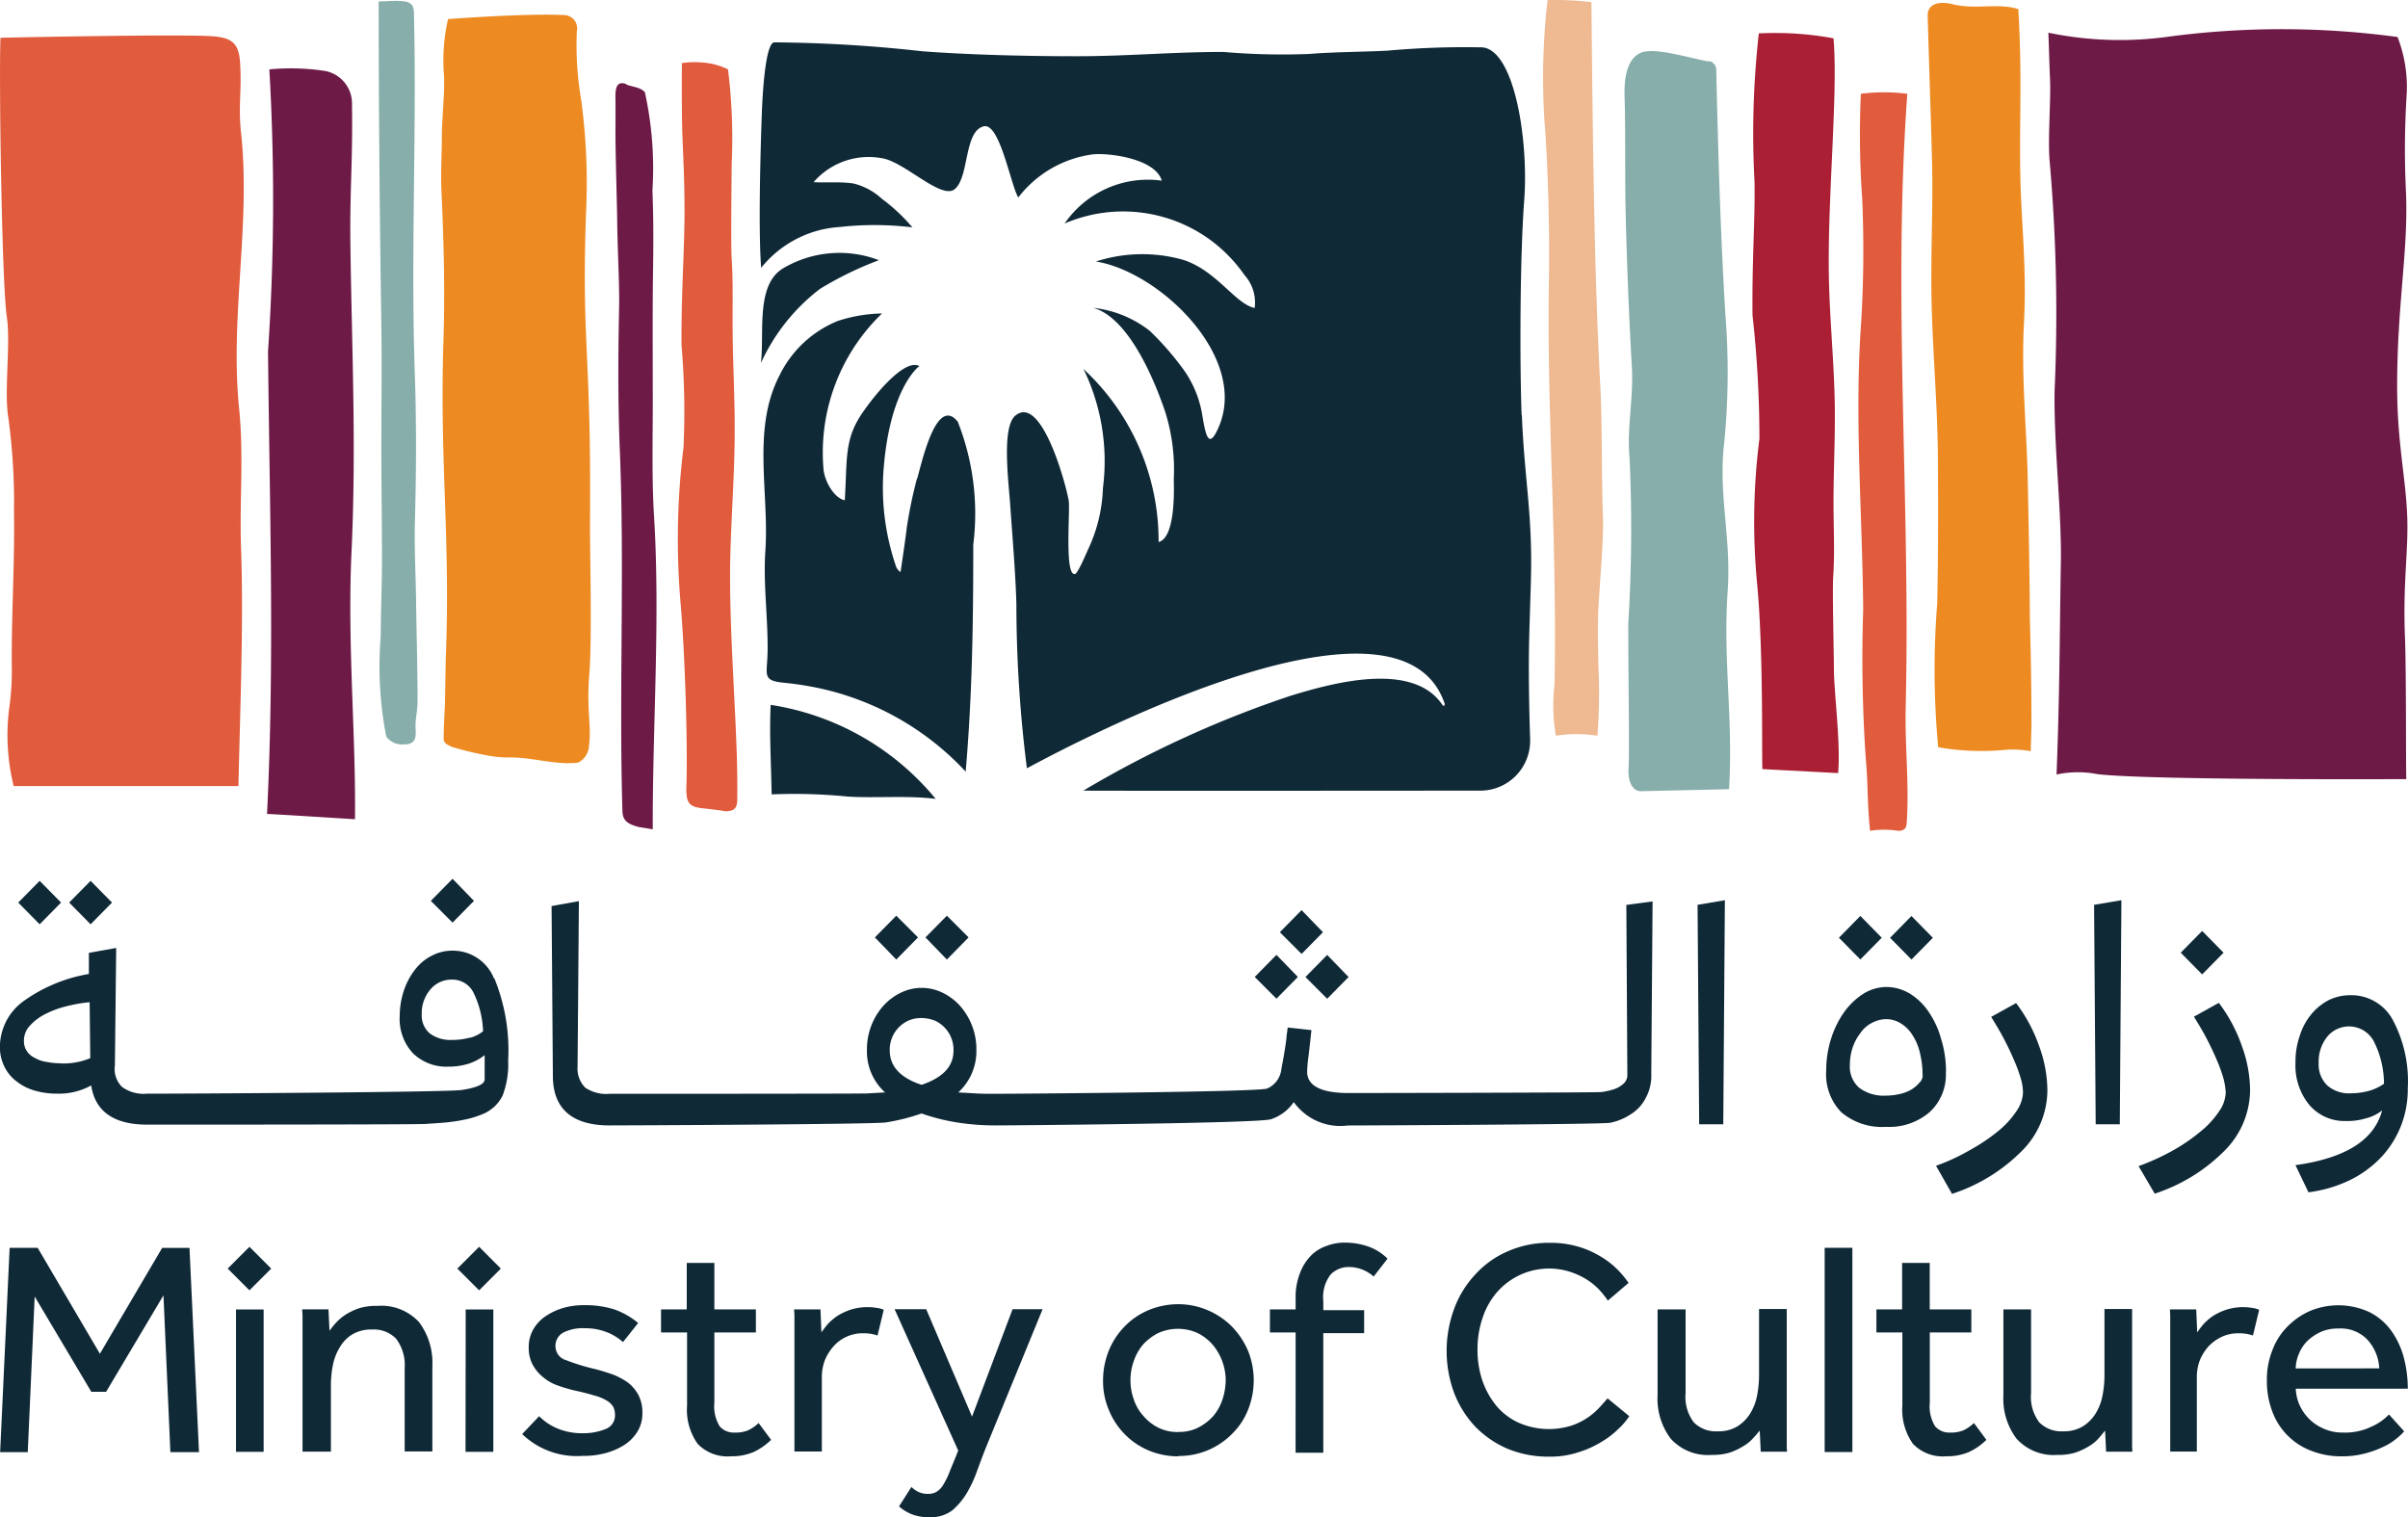
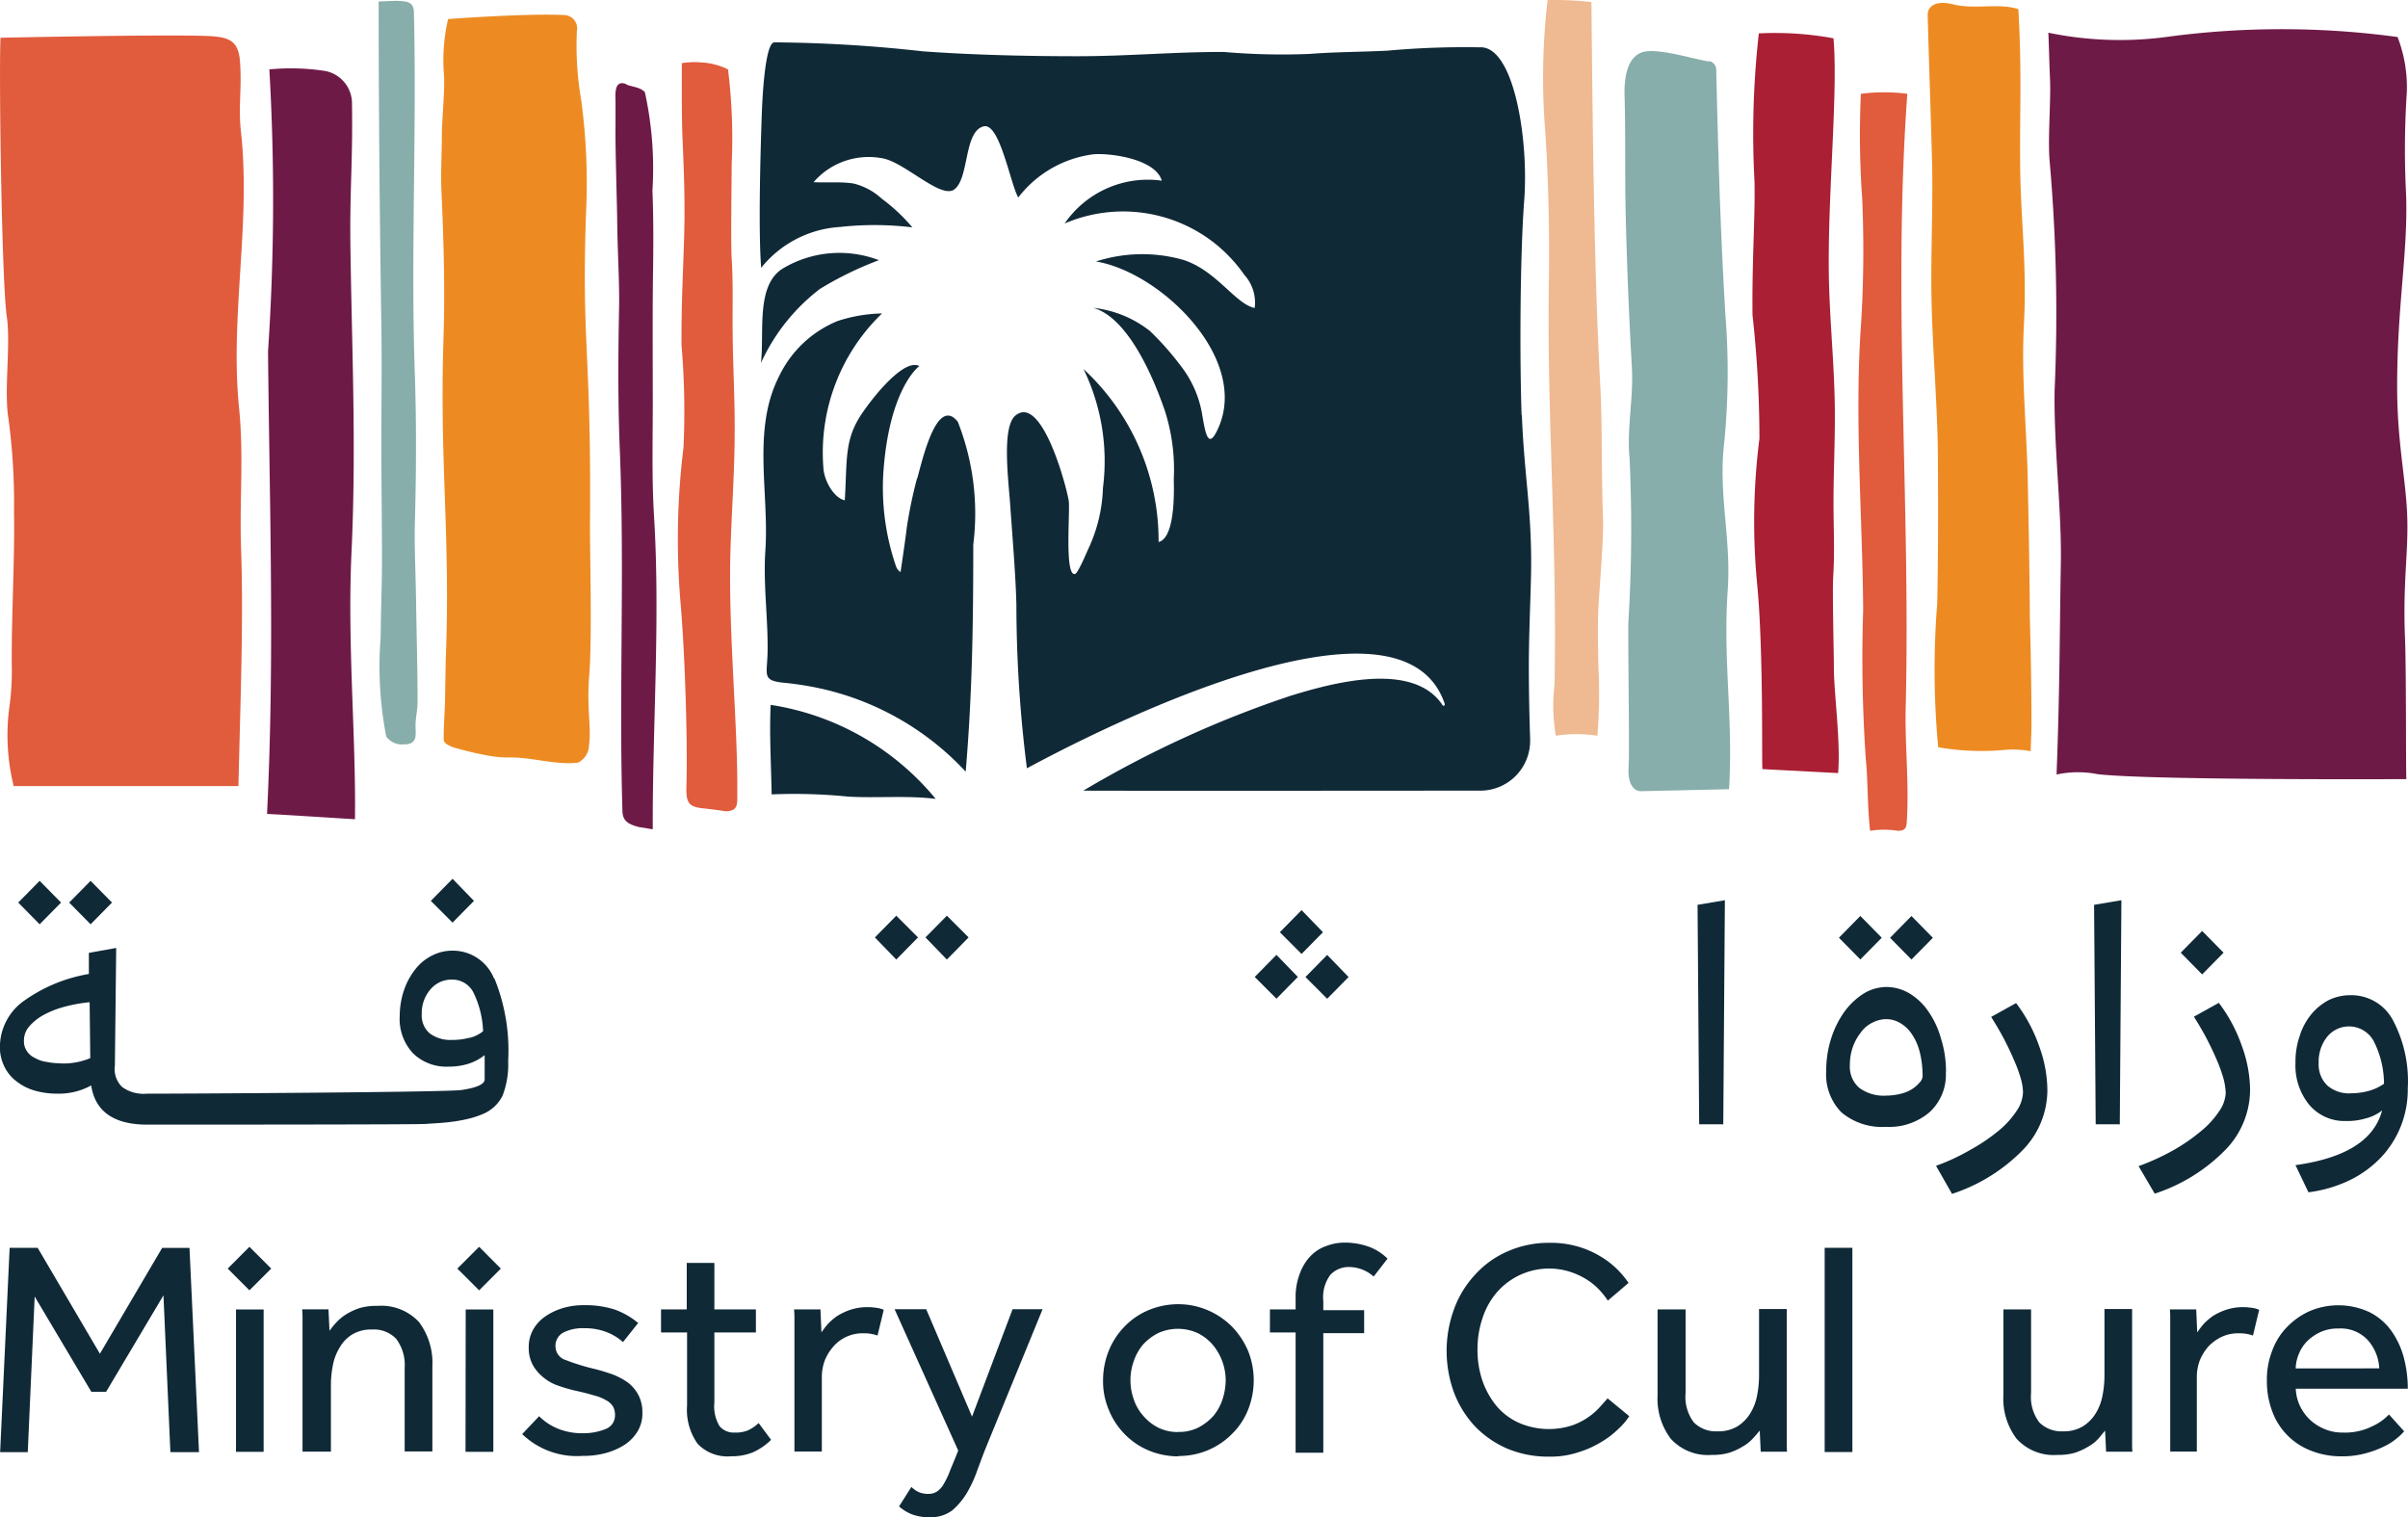
<svg xmlns="http://www.w3.org/2000/svg" width="107.622" height="67.815" viewBox="0 0 107.622 67.815">
  <g id="Group_60" data-name="Group 60" transform="translate(-682.994 -37.495)">
    <path id="Path_212" data-name="Path 212" d="M703.023,55.393l-.971-.971-.957.971.957.988Z" transform="translate(21 24)" fill="#102937" />
    <path id="Path_213" data-name="Path 213" d="M705.284,55.393l-.971-.971-.957.971.957.988Z" transform="translate(21 24)" fill="#102937" />
    <path id="Path_214" data-name="Path 214" d="M667,53.835l-.957-.971-.957.971.957.971Z" transform="translate(21 24)" fill="#102937" />
    <path id="Path_215" data-name="Path 215" d="M664.723,53.835l-.957-.971-.957.971.957.971Z" transform="translate(21 24)" fill="#102937" />
    <path id="Path_216" data-name="Path 216" d="M683.177,53.76l-.957-.988-.971.988.971.971Z" transform="translate(21 24)" fill="#102937" />
    <path id="Path_217" data-name="Path 217" d="M684.07,57.221a1.978,1.978,0,0,0-1.842-1.236,1.951,1.951,0,0,0-.926.22,2.15,2.15,0,0,0-.751.618,3.116,3.116,0,0,0-.5.926,3.621,3.621,0,0,0-.192,1.149,2.257,2.257,0,0,0,.59,1.67,2.141,2.141,0,0,0,1.6.6,2.95,2.95,0,0,0,.885-.13,2.3,2.3,0,0,0,.721-.384v1.087c0,.206-.34.368-1.03.471s-12.353.164-13.694.164h-.367a1.63,1.63,0,0,1-1.113-.3,1.113,1.113,0,0,1-.322-.957l.058-5.256-1.221.22v.943a7.006,7.006,0,0,0-2.93,1.222,2.537,2.537,0,0,0-1.046,2.031,1.958,1.958,0,0,0,.206.9,1.836,1.836,0,0,0,.556.662,2.364,2.364,0,0,0,.8.4,3.546,3.546,0,0,0,.988.134,2.983,2.983,0,0,0,1.53-.367c.175,1.163,1.015,1.752,2.5,1.752h.347c.557,0,11.685,0,12.089-.03s.779-.045,1.113-.089a7.135,7.135,0,0,0,.834-.148,4.233,4.233,0,0,0,.649-.219,1.709,1.709,0,0,0,.854-.81,3.9,3.9,0,0,0,.25-1.561,8.523,8.523,0,0,0-.617-3.681m-1.113,2.652a2.775,2.775,0,0,1-.779.1,1.537,1.537,0,0,1-1-.295,1.057,1.057,0,0,1-.353-.868,1.617,1.617,0,0,1,.384-1.091,1.226,1.226,0,0,1,.957-.442,1.052,1.052,0,0,1,.957.556,4.259,4.259,0,0,1,.442,1.753,1.549,1.549,0,0,1-.6.295m-18.259,1.135a2.916,2.916,0,0,1-.632-.058,1.389,1.389,0,0,1-.531-.176.855.855,0,0,1-.367-.309.783.783,0,0,1-.131-.472.971.971,0,0,1,.237-.632,2.329,2.329,0,0,1,.648-.515,4.192,4.192,0,0,1,.943-.367A6.672,6.672,0,0,1,666,58.289l.028,2.5a3.135,3.135,0,0,1-1.3.237" transform="translate(21 24)" fill="#102937" />
    <path id="Path_218" data-name="Path 218" d="M721.123,55.16l-.957-.988-.971.988.971.971Z" transform="translate(21 24)" fill="#102937" />
    <path id="Path_219" data-name="Path 219" d="M721.31,58.134l.957-.971-.957-.988-.971.988Z" transform="translate(21 24)" fill="#102937" />
    <path id="Path_220" data-name="Path 220" d="M720,57.16l-.957-.988-.971.988.971.971Z" transform="translate(21 24)" fill="#102937" />
-     <path id="Path_221" data-name="Path 221" d="M734.681,53.941l.045,7.612a.5.5,0,0,1-.162.367,1.133,1.133,0,0,1-.412.25,3.121,3.121,0,0,1-.589.134c-.22.028-11.06.044-11.293.044-1.235,0-1.856-.325-1.856-.957a6.4,6.4,0,0,1,.059-.662q.066-.551.133-1.194l-1.06-.116c-.014.133-.044.3-.058.473s-.045.353-.073.531-.058.353-.089.515-.058.308-.075.425a1.078,1.078,0,0,1-.617.782c-.323.161-11.471.237-12.147.237-.309,0-.6,0-.885-.017l-.779-.045a2.5,2.5,0,0,0,.809-1.9,2.894,2.894,0,0,0-.192-1.077,2.95,2.95,0,0,0-.531-.884,2.542,2.542,0,0,0-.779-.59,2.12,2.12,0,0,0-1.886,0,2.557,2.557,0,0,0-.779.59,2.925,2.925,0,0,0-.724,1.961,2.46,2.46,0,0,0,.81,1.9l-.8.045c-.278.017-11.22.017-11.515.017a1.667,1.667,0,0,1-1.091-.279,1.22,1.22,0,0,1-.337-.957l.059-7.375-1.221.22.058,7.625c.014,1.442.868,2.179,2.532,2.179.573,0,11.793-.045,12.353-.134a9.078,9.078,0,0,0,1.591-.4,9.174,9.174,0,0,0,1.575.4,10.977,10.977,0,0,0,1.708.134c.648,0,11.869-.089,12.339-.278a1.986,1.986,0,0,0,1.015-.765,2.558,2.558,0,0,0,2.415,1.046c.384,0,11.382-.045,11.722-.12a2.605,2.605,0,0,0,.929-.384,1.835,1.835,0,0,0,.662-.72,2.083,2.083,0,0,0,.25-1.091l.059-7.7Zm-31.494,8.04c-.957-.309-1.427-.835-1.427-1.53a1.422,1.422,0,0,1,.412-1.046,1.405,1.405,0,0,1,.456-.309,1.433,1.433,0,0,1,.556-.1,1.765,1.765,0,0,1,.557.1,1.406,1.406,0,0,1,.456.309,1.426,1.426,0,0,1,.412,1.046c0,.706-.47,1.207-1.427,1.53" transform="translate(21 24)" fill="#102937" />
    <path id="Path_222" data-name="Path 222" d="M737.936,63.743l-.072-9.807,1.221-.206-.072,10.016Z" transform="translate(21 24)" fill="#102937" />
    <path id="Path_223" data-name="Path 223" d="M748.961,61.416a2.274,2.274,0,0,1-.72,1.781,2.766,2.766,0,0,1-1.948.662,2.821,2.821,0,0,1-2-.648,2.421,2.421,0,0,1-.679-1.856,4.714,4.714,0,0,1,.22-1.444,4.327,4.327,0,0,1,.59-1.193,3.166,3.166,0,0,1,.854-.81,1.988,1.988,0,0,1,1.032-.3,2.043,2.043,0,0,1,1.046.3,2.734,2.734,0,0,1,.835.81,3.956,3.956,0,0,1,.556,1.207,4.818,4.818,0,0,1,.22,1.489m-3.828-5.036-.957-.971.957-.974.957.974Zm2.782,5.169a4.231,4.231,0,0,0-.12-1,2.449,2.449,0,0,0-.336-.795,1.565,1.565,0,0,0-.515-.515,1.242,1.242,0,0,0-.648-.192,1.392,1.392,0,0,0-.632.161,1.358,1.358,0,0,0-.514.443,2.242,2.242,0,0,0-.354.645,2.419,2.419,0,0,0-.131.8,1.251,1.251,0,0,0,.412,1.015,1.822,1.822,0,0,0,1.208.354,2.725,2.725,0,0,0,.617-.073,1.778,1.778,0,0,0,.515-.2,1.494,1.494,0,0,0,.353-.3.45.45,0,0,0,.148-.34m-.5-5.169-.957-.971.957-.974.957.974Z" transform="translate(21 24)" fill="#102937" />
    <path id="Path_224" data-name="Path 224" d="M748.522,65.6a9.174,9.174,0,0,0,1.547-.721,8.179,8.179,0,0,0,1.235-.834,3.988,3.988,0,0,0,.81-.885,1.571,1.571,0,0,0,.295-.835,2.333,2.333,0,0,0-.1-.631,6.538,6.538,0,0,0-.309-.835c-.131-.309-.278-.617-.456-.957s-.368-.648-.557-.957l1.113-.618a6.95,6.95,0,0,1,1.032,1.928,5.859,5.859,0,0,1,.367,1.973,3.856,3.856,0,0,1-1.112,2.679,7.8,7.8,0,0,1-3.15,1.948Z" transform="translate(21 24)" fill="#102937" />
    <path id="Path_225" data-name="Path 225" d="M755.658,63.743l-.072-9.807,1.221-.206-.072,10.016Z" transform="translate(21 24)" fill="#102937" />
    <path id="Path_226" data-name="Path 226" d="M757.575,65.615a10.583,10.583,0,0,0,1.547-.707,8.156,8.156,0,0,0,1.238-.854,3.983,3.983,0,0,0,.81-.884,1.571,1.571,0,0,0,.3-.835,3.143,3.143,0,0,0-.1-.632,6.85,6.85,0,0,0-.309-.854c-.133-.309-.278-.617-.456-.957s-.367-.648-.557-.957l1.113-.618a6.944,6.944,0,0,1,1.03,1.928,5.857,5.857,0,0,1,.367,1.973,3.862,3.862,0,0,1-1.113,2.679,7.793,7.793,0,0,1-3.149,1.948Zm2.841-8.569-.957-.971.957-.971.957.971Z" transform="translate(21 24)" fill="#102937" />
    <path id="Path_227" data-name="Path 227" d="M764.587,65.571c2.225-.309,3.519-1.113,3.872-2.446a1.908,1.908,0,0,1-.72.353,2.824,2.824,0,0,1-.885.12,2.065,2.065,0,0,1-1.65-.721,2.777,2.777,0,0,1-.617-1.883,3.523,3.523,0,0,1,.192-1.208,2.844,2.844,0,0,1,.514-.957,2.528,2.528,0,0,1,.779-.634,2.207,2.207,0,0,1,.971-.22,2.106,2.106,0,0,1,1.884,1.088,5.821,5.821,0,0,1,.679,3.077,4.454,4.454,0,0,1-.323,1.722,4.389,4.389,0,0,1-.9,1.391,4.905,4.905,0,0,1-1.391,1,5.965,5.965,0,0,1-1.825.531Zm2.473-3.211a3.106,3.106,0,0,0,.835-.117,2.21,2.21,0,0,0,.648-.309,4.239,4.239,0,0,0-.456-1.9,1.258,1.258,0,0,0-2.079-.206,1.779,1.779,0,0,0-.384,1.18,1.3,1.3,0,0,0,.384,1,1.47,1.47,0,0,0,1.046.353" transform="translate(21 24)" fill="#102937" />
    <path id="Path_228" data-name="Path 228" d="M662.425,69.265h1.252L666.459,74l2.782-4.73h1.222l.425,9.128h-1.279l-.309-7.008L666.737,75.7h-.662l-2.531-4.257-.309,6.956H662Z" transform="translate(21 24)" fill="#102937" />
    <path id="Path_229" data-name="Path 229" d="M673.142,69.221l.974.973-.974.971-.971-.971Zm-.6,2.8h1.235v6.363h-1.235Z" transform="translate(21 24)" fill="#102937" />
    <path id="Path_230" data-name="Path 230" d="M675.515,78.393V72.428c0-.089,0-.22-.017-.412h1.177l.045.957c.089-.117.178-.236.3-.367a2.224,2.224,0,0,1,.442-.367,2.85,2.85,0,0,1,.6-.278,2.636,2.636,0,0,1,.8-.1,2.294,2.294,0,0,1,1.856.72,3.034,3.034,0,0,1,.6,1.973v3.814H680.08V74.64a1.946,1.946,0,0,0-.383-1.311,1.374,1.374,0,0,0-1.074-.411,1.641,1.641,0,0,0-.885.219,1.609,1.609,0,0,0-.556.574,2.358,2.358,0,0,0-.309.793,4.58,4.58,0,0,0-.089.912v2.96h-1.266Z" transform="translate(21 24)" fill="#102937" />
    <path id="Path_231" data-name="Path 231" d="M683.408,69.221l.971.973-.971.971-.974-.971Zm-.6,2.8h1.235v6.363H682.8Z" transform="translate(21 24)" fill="#102937" />
    <path id="Path_232" data-name="Path 232" d="M686.09,76.791a2.5,2.5,0,0,0,.835.556,2.862,2.862,0,0,0,1.112.206,2.629,2.629,0,0,0,1.033-.192.645.645,0,0,0,.411-.62.8.8,0,0,0-.089-.384.839.839,0,0,0-.308-.278,2.01,2.01,0,0,0-.557-.22c-.236-.075-.531-.147-.868-.22a6.939,6.939,0,0,1-.737-.22,2,2,0,0,1-.649-.367,1.877,1.877,0,0,1-.47-.556,1.612,1.612,0,0,1-.178-.779,1.584,1.584,0,0,1,.206-.81,1.776,1.776,0,0,1,.557-.59,2.8,2.8,0,0,1,.795-.367,3.2,3.2,0,0,1,.927-.12,4.209,4.209,0,0,1,1.391.206,3.5,3.5,0,0,1,1.015.59l-.679.854a2.311,2.311,0,0,0-.72-.442,2.636,2.636,0,0,0-1-.178,1.923,1.923,0,0,0-.943.192.67.67,0,0,0-.353.634.646.646,0,0,0,.47.6,9.237,9.237,0,0,0,1.238.384c.3.072.573.161.835.25a3.15,3.15,0,0,1,.693.367,1.752,1.752,0,0,1,.47.557,1.676,1.676,0,0,1,.178.8,1.55,1.55,0,0,1-.22.834,1.911,1.911,0,0,1-.59.6,2.994,2.994,0,0,1-.854.367,3.681,3.681,0,0,1-1,.12,3.522,3.522,0,0,1-2.709-.974Z" transform="translate(21 24)" fill="#102937" />
    <path id="Path_233" data-name="Path 233" d="M692.687,73.049h-1.149V72.017h1.149V69.941h1.235v2.076h1.856v1.032h-1.856v3.135a1.705,1.705,0,0,0,.237,1.06.833.833,0,0,0,.679.279,1.416,1.416,0,0,0,.589-.1,1.814,1.814,0,0,0,.473-.326l.557.751a2.767,2.767,0,0,1-.81.557,2.509,2.509,0,0,1-.987.178,1.841,1.841,0,0,1-1.486-.557,2.625,2.625,0,0,1-.473-1.708V73.032Z" transform="translate(21 24)" fill="#102937" />
    <path id="Path_234" data-name="Path 234" d="M697.5,78.4V72.417a3.893,3.893,0,0,0-.017-.4h1.18l.044,1.03a4,4,0,0,1,.279-.368,2.631,2.631,0,0,1,.428-.367,2.741,2.741,0,0,1,.59-.278,2.482,2.482,0,0,1,.779-.117,2.909,2.909,0,0,1,.384.031,1.113,1.113,0,0,1,.325.089l-.278,1.149a1.785,1.785,0,0,0-.631-.1,1.727,1.727,0,0,0-1.311.556,2.239,2.239,0,0,0-.4.618,2.122,2.122,0,0,0-.147.751v3.358h-1.221Z" transform="translate(21 24)" fill="#102937" />
    <path id="Path_235" data-name="Path 235" d="M702.728,79.954a1.16,1.16,0,0,0,.309.22.976.976,0,0,0,.442.089.713.713,0,0,0,.367-.089.923.923,0,0,0,.295-.3,3.861,3.861,0,0,0,.251-.487c.072-.192.161-.4.264-.648l.164-.412-2.843-6.316h1.413l2.048,4.8,1.811-4.8h1.341l-2.546,6.216c-.117.295-.236.617-.367.971a5.647,5.647,0,0,1-.456,1,3.211,3.211,0,0,1-.663.8,1.591,1.591,0,0,1-1,.309,2.169,2.169,0,0,1-.81-.131,1.937,1.937,0,0,1-.573-.353Z" transform="translate(21 24)" fill="#102937" />
    <path id="Path_236" data-name="Path 236" d="M714.652,78.586a3.43,3.43,0,0,1-1.355-.278,3.245,3.245,0,0,1-1.06-.738,3.317,3.317,0,0,1-.692-1.074,3.255,3.255,0,0,1-.251-1.31,3.537,3.537,0,0,1,.251-1.31,3.317,3.317,0,0,1,.692-1.074,3.2,3.2,0,0,1,1.06-.738,3.429,3.429,0,0,1,1.355-.278,3.342,3.342,0,0,1,1.341.278,3.422,3.422,0,0,1,1.077.738,3.616,3.616,0,0,1,.707,1.074,3.55,3.55,0,0,1,0,2.62,3.09,3.09,0,0,1-.707,1.074,3.323,3.323,0,0,1-2.415,1m0-1.075a1.9,1.9,0,0,0,.885-.191,2.374,2.374,0,0,0,.676-.515,2.24,2.24,0,0,0,.412-.737,2.847,2.847,0,0,0,.147-.854,2.5,2.5,0,0,0-.573-1.591,2.191,2.191,0,0,0-.679-.53,2.144,2.144,0,0,0-1.767,0,2.373,2.373,0,0,0-.678.516,2.268,2.268,0,0,0-.412.737,2.542,2.542,0,0,0,0,1.708,2.049,2.049,0,0,0,.426.737,2.162,2.162,0,0,0,.676.532,1.95,1.95,0,0,0,.882.192" transform="translate(21 24)" fill="#102937" />
    <path id="Path_237" data-name="Path 237" d="M719.9,73.049h-1.149V72.017H719.9v-.5a2.918,2.918,0,0,1,.192-1.113,2.225,2.225,0,0,1,.487-.782,1.786,1.786,0,0,1,.706-.442,2.269,2.269,0,0,1,.835-.147,3.219,3.219,0,0,1,.988.161,2.317,2.317,0,0,1,.9.556l-.62.8a1.674,1.674,0,0,0-1.074-.426,1.131,1.131,0,0,0-.854.34,1.67,1.67,0,0,0-.323,1.177v.411h1.825V73.08h-1.825v5.344h-1.238Z" transform="translate(21 24)" fill="#102937" />
    <path id="Path_238" data-name="Path 238" d="M734.812,76.791a2.932,2.932,0,0,1-.473.556,3.958,3.958,0,0,1-.766.59,4.45,4.45,0,0,1-1.046.47,3.987,3.987,0,0,1-1.3.192,4.72,4.72,0,0,1-1.855-.353,4.45,4.45,0,0,1-1.443-.988,4.6,4.6,0,0,1-.942-1.5,5.422,5.422,0,0,1,0-3.77,4.5,4.5,0,0,1,.942-1.53,4.219,4.219,0,0,1,1.443-1.032,4.542,4.542,0,0,1,1.87-.384,4.384,4.384,0,0,1,1.3.175,4.178,4.178,0,0,1,1,.443,3.8,3.8,0,0,1,.739.573,4.247,4.247,0,0,1,.5.6l-.927.793a3.721,3.721,0,0,0-.383-.484,2.871,2.871,0,0,0-.557-.456,3.274,3.274,0,0,0-.721-.339,3.089,3.089,0,0,0-3.313.926,3.359,3.359,0,0,0-.632,1.149,4.329,4.329,0,0,0-.219,1.391,4.266,4.266,0,0,0,.219,1.391,3.715,3.715,0,0,0,.632,1.133,2.823,2.823,0,0,0,1,.751,3.369,3.369,0,0,0,2.37.117,3.034,3.034,0,0,0,.752-.384,3.1,3.1,0,0,0,.5-.443l.341-.384Z" transform="translate(21 24)" fill="#102937" />
    <path id="Path_239" data-name="Path 239" d="M736.091,72.017h1.238v3.739a1.889,1.889,0,0,0,.367,1.311,1.39,1.39,0,0,0,1.06.4,1.632,1.632,0,0,0,.885-.219,1.8,1.8,0,0,0,.573-.573,2.381,2.381,0,0,0,.309-.8,4.744,4.744,0,0,0,.089-.913V72h1.238v5.979a3.778,3.778,0,0,0,.014.4h-1.177l-.044-.943c-.089.1-.178.219-.309.353a1.758,1.758,0,0,1-.443.353,2.844,2.844,0,0,1-.6.279,2.526,2.526,0,0,1-.782.1,2.243,2.243,0,0,1-1.842-.721,2.968,2.968,0,0,1-.59-1.948V72.042Z" transform="translate(21 24)" fill="#102937" />
    <rect id="Rectangle_18" data-name="Rectangle 18" width="1.238" height="9.128" transform="translate(764.545 93.265)" fill="#102937" />
-     <path id="Path_240" data-name="Path 240" d="M747.006,73.049h-1.149V72.017h1.149V69.941h1.235v2.076H750.1v1.032h-1.856v3.135a1.7,1.7,0,0,0,.237,1.06.834.834,0,0,0,.676.279,1.453,1.453,0,0,0,.59-.1,1.815,1.815,0,0,0,.47-.326l.556.751a2.731,2.731,0,0,1-.809.557,2.514,2.514,0,0,1-.985.178,1.844,1.844,0,0,1-1.489-.557,2.636,2.636,0,0,1-.473-1.708V73.032Z" transform="translate(21 24)" fill="#102937" />
    <path id="Path_241" data-name="Path 241" d="M751.532,72.017h1.238v3.739a1.889,1.889,0,0,0,.367,1.311,1.39,1.39,0,0,0,1.06.4,1.631,1.631,0,0,0,.882-.219,1.782,1.782,0,0,0,.573-.573,2.331,2.331,0,0,0,.309-.8,4.585,4.585,0,0,0,.089-.913V72h1.235v5.979c0,.133,0,.266.014.4h-1.176l-.045-.943c-.089.1-.175.219-.295.353a1.754,1.754,0,0,1-.442.353,2.876,2.876,0,0,1-.6.279,2.533,2.533,0,0,1-.779.1,2.241,2.241,0,0,1-1.839-.721,2.957,2.957,0,0,1-.59-1.948V72.042Z" transform="translate(21 24)" fill="#102937" />
    <path id="Path_242" data-name="Path 242" d="M758.989,78.4V72.417c0-.089,0-.22-.015-.4h1.177l.044,1.03a4.182,4.182,0,0,1,.279-.368,2.655,2.655,0,0,1,.425-.367,2.727,2.727,0,0,1,.591-.278,2.449,2.449,0,0,1,.765-.117,2.9,2.9,0,0,1,.383.031,1.119,1.119,0,0,1,.326.089l-.277,1.149a1.811,1.811,0,0,0-.635-.1,1.762,1.762,0,0,0-.737.147,2.041,2.041,0,0,0-.591.412,2.224,2.224,0,0,0-.4.618,2.1,2.1,0,0,0-.146.751v3.358h-1.2Z" transform="translate(21 24)" fill="#102937" />
    <path id="Path_243" data-name="Path 243" d="M769.444,77.467a2.36,2.36,0,0,1-.323.309,2.609,2.609,0,0,1-.573.367,4.429,4.429,0,0,1-.835.309,3.966,3.966,0,0,1-1.073.133,3.627,3.627,0,0,1-1.355-.25,2.97,2.97,0,0,1-1.739-1.767,3.816,3.816,0,0,1-.237-1.391,3.509,3.509,0,0,1,.237-1.31,2.938,2.938,0,0,1,.662-1.06,3.257,3.257,0,0,1,1-.707,3.3,3.3,0,0,1,2.694.045,2.685,2.685,0,0,1,.971.834,3.7,3.7,0,0,1,.556,1.194,5.435,5.435,0,0,1,.178,1.391H764.6a1.986,1.986,0,0,0,.192.779,2.113,2.113,0,0,0,.457.62,2.166,2.166,0,0,0,.662.412,1.98,1.98,0,0,0,.779.147,2.708,2.708,0,0,0,1.324-.278,2.349,2.349,0,0,0,.751-.531Zm-1.113-2.813a2.039,2.039,0,0,0-.515-1.266,1.646,1.646,0,0,0-1.31-.515,1.845,1.845,0,0,0-.779.148,2.133,2.133,0,0,0-.6.4,1.725,1.725,0,0,0-.384.573,1.816,1.816,0,0,0-.147.662Z" transform="translate(21 24)" fill="#102937" />
    <path id="Path_244" data-name="Path 244" d="M747.239,17.687c-.662,9.114.148,18.184-.072,27.388-.045,1.694.164,3.488.044,5.2-.014.206-.072.353-.384.353a3.983,3.983,0,0,0-1.252,0c-.133-1.221-.089-2.164-.192-3.211a65.676,65.676,0,0,1-.117-6.641c-.03-4.27-.4-8.624-.089-12.884a53.8,53.8,0,0,0,.045-5.536,39.75,39.75,0,0,1-.059-4.669,8.2,8.2,0,0,1,2.076,0" transform="translate(21 24)" fill="#e15b3d" />
    <path id="Path_245" data-name="Path 245" d="M671.587,15.124c.751.072,1.074.3,1.135,1.135.089,1.252-.089,1.948.045,3.166.442,4.079-.5,8.216-.089,12.3.219,2.164.016,4.092.089,6.259.116,3.225-.031,6.875-.117,10.645H662.606a9.477,9.477,0,0,1-.175-3.667,11.49,11.49,0,0,0,.089-1.739c-.014-2.37.134-4.49.1-6.861a28.13,28.13,0,0,0-.25-4.173c-.206-1.221.116-3.338-.076-4.565-.219-1.53-.353-10.689-.278-12.442,0,0,8.38-.178,9.557-.059" transform="translate(21 24)" fill="#e15b3d" />
    <path id="Path_246" data-name="Path 246" d="M689.991,17.255c-.573-.22-.487.47-.487.835v.987c-.017.885.059,3.283.073,4.151.013,1.458.1,2.741.089,3.895-.045,2.165-.059,4.329.03,6.494.22,5.389-.044,10.778.117,16.137.014.47.309.589.737.706l.618.1c-.014-4.579.339-9.392.058-13.975-.117-1.914-.044-3.814-.058-5.728,0-1.842-.014-3.667.017-5.506.014-1.113.014-2.226-.031-3.339a15.834,15.834,0,0,0-.339-4.4c-.22-.22-.443-.206-.835-.339" transform="translate(21 24)" fill="#6e1a47" />
    <path id="Path_247" data-name="Path 247" d="M680.081,46.766c.6-.014.484-.47.484-.835s.073-.556.089-.987c.014-.885-.044-3.314-.058-4.174-.014-1.471-.089-2.754-.059-3.917.059-2.178.073-4.357,0-6.552-.192-5.433.089-10.881-.044-16.27-.017-.473-.326-.487-.854-.5l-.721.031c0,4.624.045,9.54.12,14.467.028,1.928,0,3.431,0,5.359,0,1.855.028,3.338.028,5.169,0,.987-.045,2.061-.059,3.43a16.348,16.348,0,0,0,.251,4.432.885.885,0,0,0,.834.34" transform="translate(21 24)" fill="#87aeaa" />
    <path id="Path_248" data-name="Path 248" d="M693.291,49.606c-.557-.072-.635-.323-.619-.957.06-1.884-.057-5.934-.278-8.408a33.416,33.416,0,0,1,.148-6.744,34.987,34.987,0,0,0-.089-4.579c-.013-2.5.148-4.452.133-6.14,0-1.047-.044-2.076-.089-3.122-.044-.971-.028-3.108-.028-3.339a3.646,3.646,0,0,1,.885-.03,3.015,3.015,0,0,1,1.177.309,24.93,24.93,0,0,1,.164,4.24c0,.692-.044,3.519,0,4.2.073,1.132.029,2.267.045,3.416.013,1.444.1,2.885.089,4.343,0,1.842-.147,3.667-.193,5.506-.089,3.386.341,7.76.309,10.586,0,.557.06.868-.555.868,0-.014-.557-.089-1.114-.147" transform="translate(21 24)" fill="#e15b3d" />
    <path id="Path_249" data-name="Path 249" d="M744.146,48.048c.12-1.391-.189-3.578-.189-4.713,0-.662-.073-3.4-.031-4.065.073-1.088.014-2.192.014-3.3,0-1.391.073-2.8.059-4.212-.017-1.78-.192-3.547-.251-5.33-.131-3.695.412-8.625.192-11.221a14.475,14.475,0,0,0-3.338-.22,40.038,40.038,0,0,0-.192,6.641c.03,1.636-.117,3.52-.09,5.949a50.433,50.433,0,0,1,.309,5.522,29.345,29.345,0,0,0-.1,6.524c.295,3.091.192,8.172.237,8.247Z" transform="translate(21 24)" fill="#aa1f34" />
    <path id="Path_250" data-name="Path 250" d="M753.908,48.121c.147-3.828.134-6.14.192-9.44.044-2.326-.323-5.286-.278-7.745A77.841,77.841,0,0,0,753.6,20.7c-.089-.943.059-2.71.017-3.667-.031-.634-.045-1.444-.075-2.076a15.828,15.828,0,0,0,5.478.162,38.515,38.515,0,0,1,10.13.03,6.207,6.207,0,0,1,.411,2.5,39.222,39.222,0,0,0-.03,4.549c.089,2.607-.4,4.9-.4,8.583,0,2.415.367,4.006.442,5.609.089,1.65-.2,3.06-.089,5.67.059,1.619.031,5.859.059,6.257,0,0-11.368.059-13.8-.22a4.518,4.518,0,0,0-1.842.017" transform="translate(21 24)" fill="#6e1a47" />
    <path id="Path_251" data-name="Path 251" d="M733.12,13.591c.058,5.712.117,12.044.4,17.213.089,1.722.044,3.873.117,5.843.03.868-.117,2.621-.192,3.784-.059.94-.031,1.883-.014,2.826a23.406,23.406,0,0,1-.045,3.122,6.01,6.01,0,0,0-1.855,0,7.9,7.9,0,0,1-.059-2.282c.117-6.863-.353-11.868-.25-18.184.03-2.047-.031-4.844-.192-6.891a30.153,30.153,0,0,1,.131-5.523,13.918,13.918,0,0,1,1.947.089" transform="translate(21 24)" fill="#efb991" />
    <path id="Path_252" data-name="Path 252" d="M752.2,13.9c.175,2.946.044,4.888.089,7.423.045,2.226.295,4.123.161,6.677-.116,2.209.1,4.418.165,6.627.044,2.151.089,4.3.1,6.449.044,1.67.072,3.166.072,4.844,0,.278-.031.868-.031,1.149a4.443,4.443,0,0,0-1.163-.058,11.311,11.311,0,0,1-2.974-.117,37.122,37.122,0,0,1-.044-6.422c.044-2.178.044-4.359.03-6.552s-.22-4.548-.278-6.757.072-4.329.014-6.552-.131-4.174-.192-6.419c-.014-.456.412-.693,1.149-.5,1,.237,2-.072,2.888.206" transform="translate(21 24)" fill="#ed8b22" />
    <path id="Path_253" data-name="Path 253" d="M676.533,16.668a1.476,1.476,0,0,1,1.193,1.488c.017,1.074,0,2.031-.027,2.975-.031,1.046-.059,2.075-.045,3.21.059,4.669.278,9.115.045,13.944-.178,4.093.206,8.085.161,11.825-1.252-.073-2.724-.176-3.931-.237.339-6.919.117-13.474.044-20.671a100.991,100.991,0,0,0,.059-12.606,10.093,10.093,0,0,1,2.5.072" transform="translate(21 24)" fill="#6e1a47" />
    <path id="Path_254" data-name="Path 254" d="M730,32.043c-.089-2.46-.072-7.128.117-9.6.206-2.754-.471-6.922-1.99-6.833a38.341,38.341,0,0,0-4.109.148c-1.06.058-2.429.058-3.489.147a30.48,30.48,0,0,1-3.858-.089c-2.282,0-4.271.192-6.552.192-2.21,0-4.683-.058-6.892-.22a62.97,62.97,0,0,0-6.627-.4c-.309.014-.487,1.414-.556,3.122-.059,1.65-.165,5.228-.031,6.956a4.894,4.894,0,0,1,3.519-1.826,14.035,14.035,0,0,1,3.239.017,8.035,8.035,0,0,0-1.369-1.282,2.852,2.852,0,0,0-1.266-.679c-.59-.089-1.193-.028-1.78-.059a3.251,3.251,0,0,1,3.032-1.074c1,.131,2.665,1.87,3.269,1.391.662-.528.412-2.59,1.3-2.812.72-.178,1.193,2.576,1.547,3.18a5.038,5.038,0,0,1,3.338-1.928c.676-.073,2.782.175,3.077,1.176a4.513,4.513,0,0,0-4.343,1.915,6.608,6.608,0,0,1,6.744.912,6.727,6.727,0,0,1,1.294,1.391,1.84,1.84,0,0,1,.456,1.472c-.868-.178-1.694-1.669-3.194-2.151a6.73,6.73,0,0,0-3.9.073c2.871.47,6.847,4.3,5.478,7.42-.442,1.015-.573.339-.72-.515a4.826,4.826,0,0,0-.957-2.226,12.764,12.764,0,0,0-1.391-1.574,4.958,4.958,0,0,0-2.532-1.033c1.855.515,3.06,4.213,3.2,4.594a8.576,8.576,0,0,1,.4,3.06c.014.59.059,2.621-.678,2.813a10.46,10.46,0,0,0-3.356-7.732,9.431,9.431,0,0,1,.868,5.317,6.894,6.894,0,0,1-.648,2.71c-.089.192-.473,1.113-.6,1.135-.473.1-.219-2.754-.278-3.255-.089-.618-1.207-4.844-2.4-3.815-.6.532-.295,2.9-.22,3.962.089,1.3.25,3.194.278,4.491a58.278,58.278,0,0,0,.47,7.3c3.094-1.669,16.713-8.644,18.672-2.888,0,.178-.1.058-.1.058-1.325-1.989-4.964-.971-6.789-.411a47.409,47.409,0,0,0-9.262,4.24c4.816.014,12.242,0,17.742,0a2.226,2.226,0,0,0,2.228-2.224c0-.03,0-.059,0-.088-.031-.93-.058-2.048-.058-3.255,0-1.355.072-2.827.1-4.174.045-2.723-.308-4.343-.411-7.036m-27.035,2.827a20.493,20.493,0,0,0-.456,2.192c-.028.309-.278,1.989-.278,1.989a.53.53,0,0,1-.22-.308,10.824,10.824,0,0,1-.556-4.021c.236-3.858,1.605-4.888,1.619-4.874-.618-.353-1.87,1.113-2.5,2.017-.868,1.222-.721,2.076-.835,3.976-.473-.089-.929-.868-.957-1.458a8.622,8.622,0,0,1,2.621-6.891,6.727,6.727,0,0,0-1.989.339,4.989,4.989,0,0,0-2.607,2.459c-1.222,2.385-.443,5.211-.618,7.8-.1,1.5.117,2.975.1,4.477-.014,1.132-.295,1.341.835,1.441.442.045.9.117,1.341.206a12.542,12.542,0,0,1,6.677,3.756c.295-3.461.339-6.655.339-10.147a11.178,11.178,0,0,0-.692-5.492c-.944-1.177-1.592,1.753-1.812,2.535M696.437,45c-.058,1.341.014,2.429.045,4a24.4,24.4,0,0,1,3.43.1c1.266.073,2.621-.058,3.9.1A11.875,11.875,0,0,0,696.446,45m2.178-18.582a15.439,15.439,0,0,1,2.651-1.294,4.936,4.936,0,0,0-4.315.384c-1.193.765-.8,2.858-.957,4.212a8.727,8.727,0,0,1,2.621-3.3" transform="translate(21 24)" fill="#102937" />
    <path id="Path_255" data-name="Path 255" d="M738.375,16.226a.39.39,0,0,1,.323.353c.089,3.756.178,7.128.411,11a32.563,32.563,0,0,1-.044,5.612c-.295,2.37.309,4.3.147,6.677-.219,3.15.251,5.729.059,8.9l-3.917.089c-.323.014-.618-.3-.573-1.046s-.014-3.99-.014-6.435a68.536,68.536,0,0,0,.058-7.406c-.131-1.341.192-2.755.1-4.107-.134-2.429-.22-4.549-.278-6.994-.031-1.441,0-3.65-.045-5.067-.03-.987.175-1.708.721-1.947.617-.278,2.326.278,3.032.384" transform="translate(21 24)" fill="#87aeaa" />
    <path id="Path_256" data-name="Path 256" d="M681.881,44.954c-.044.914-.058,1.222-.058,1.562,0,.22.206.278.384.367a15.142,15.142,0,0,0,1.516.367,4.9,4.9,0,0,0,1.032.1c1.016-.016,2.017.337,3.033.237a.221.221,0,0,0,.089-.031.89.89,0,0,0,.442-.751c.117-.854-.117-1.6.014-3.18s.017-5.818.031-6.833c.058-7.732-.384-7.862-.176-13.828a27.394,27.394,0,0,0-.22-5.007,14.356,14.356,0,0,1-.191-3.077.592.592,0,0,0-.467-.7.553.553,0,0,0-.09-.011c-1.669-.089-5.2.178-5.2.178a8.259,8.259,0,0,0-.178,2.576c.03.721-.1,1.931-.1,2.666,0,.834-.058,1.649-.017,2.459.1,2.209.162,4.418.089,6.627-.178,5.6.323,8.836.1,14.341Z" transform="translate(21 24)" fill="#ed8b22" />
  </g>
</svg>